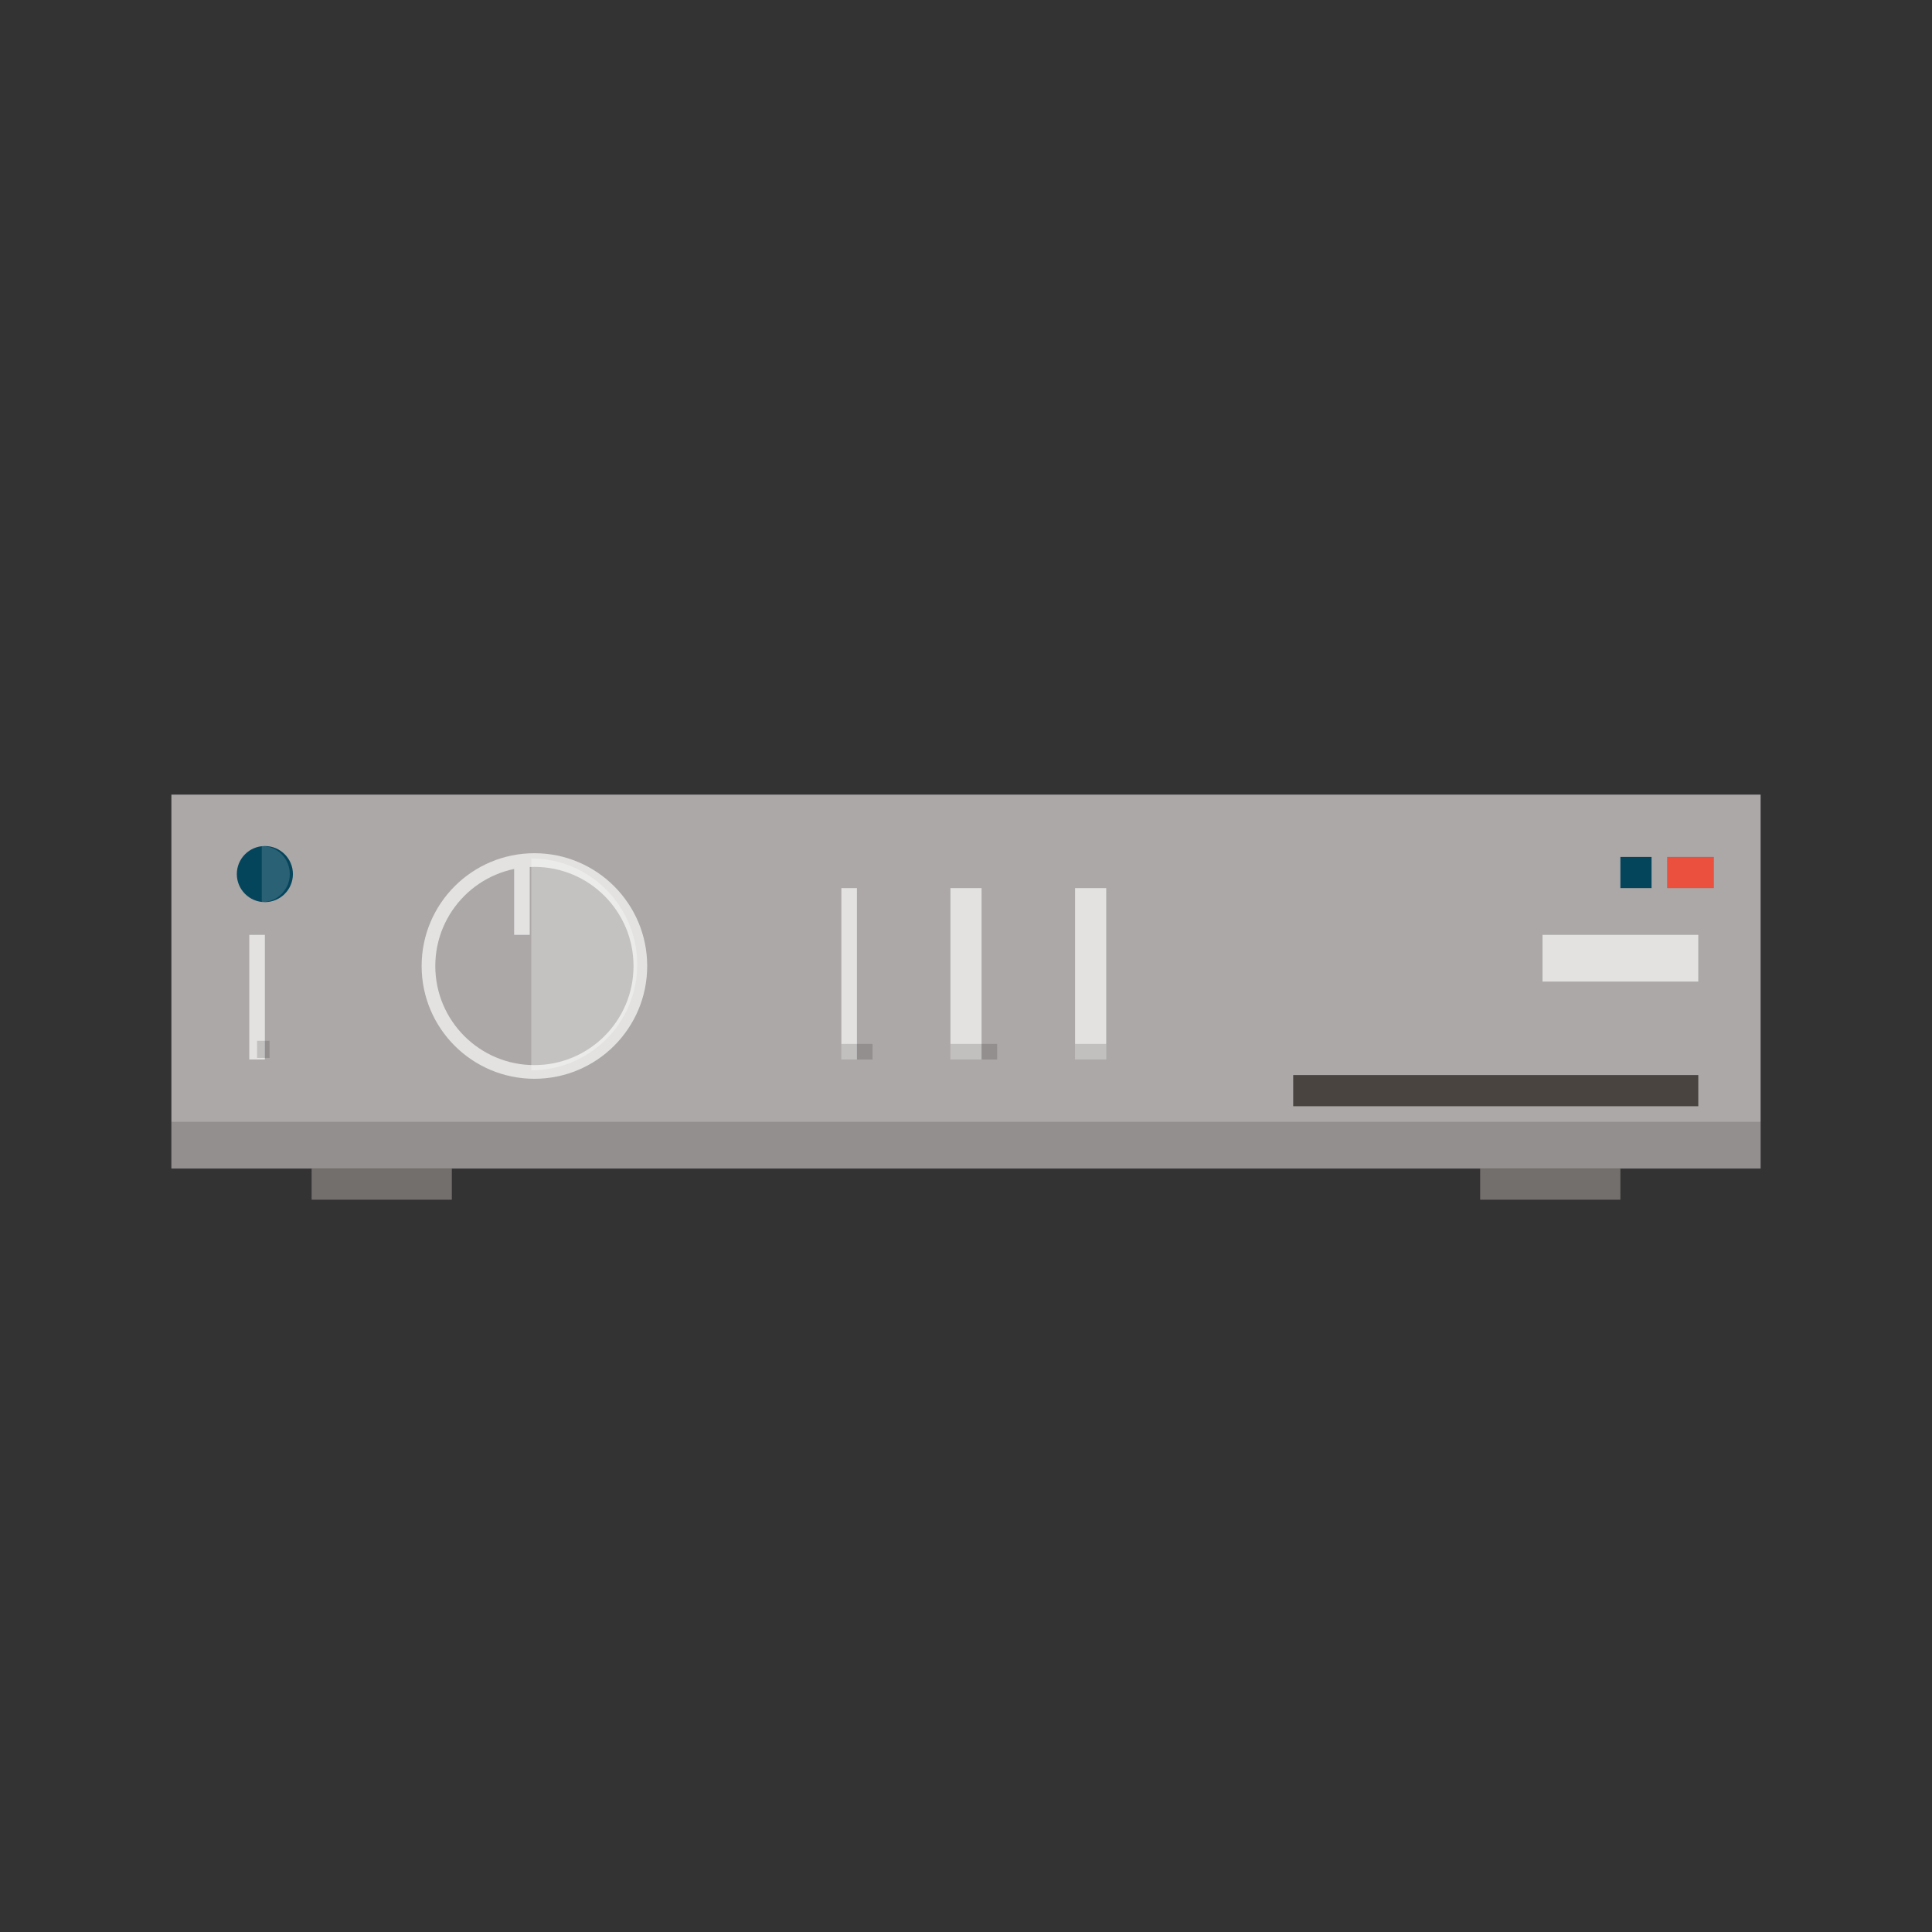
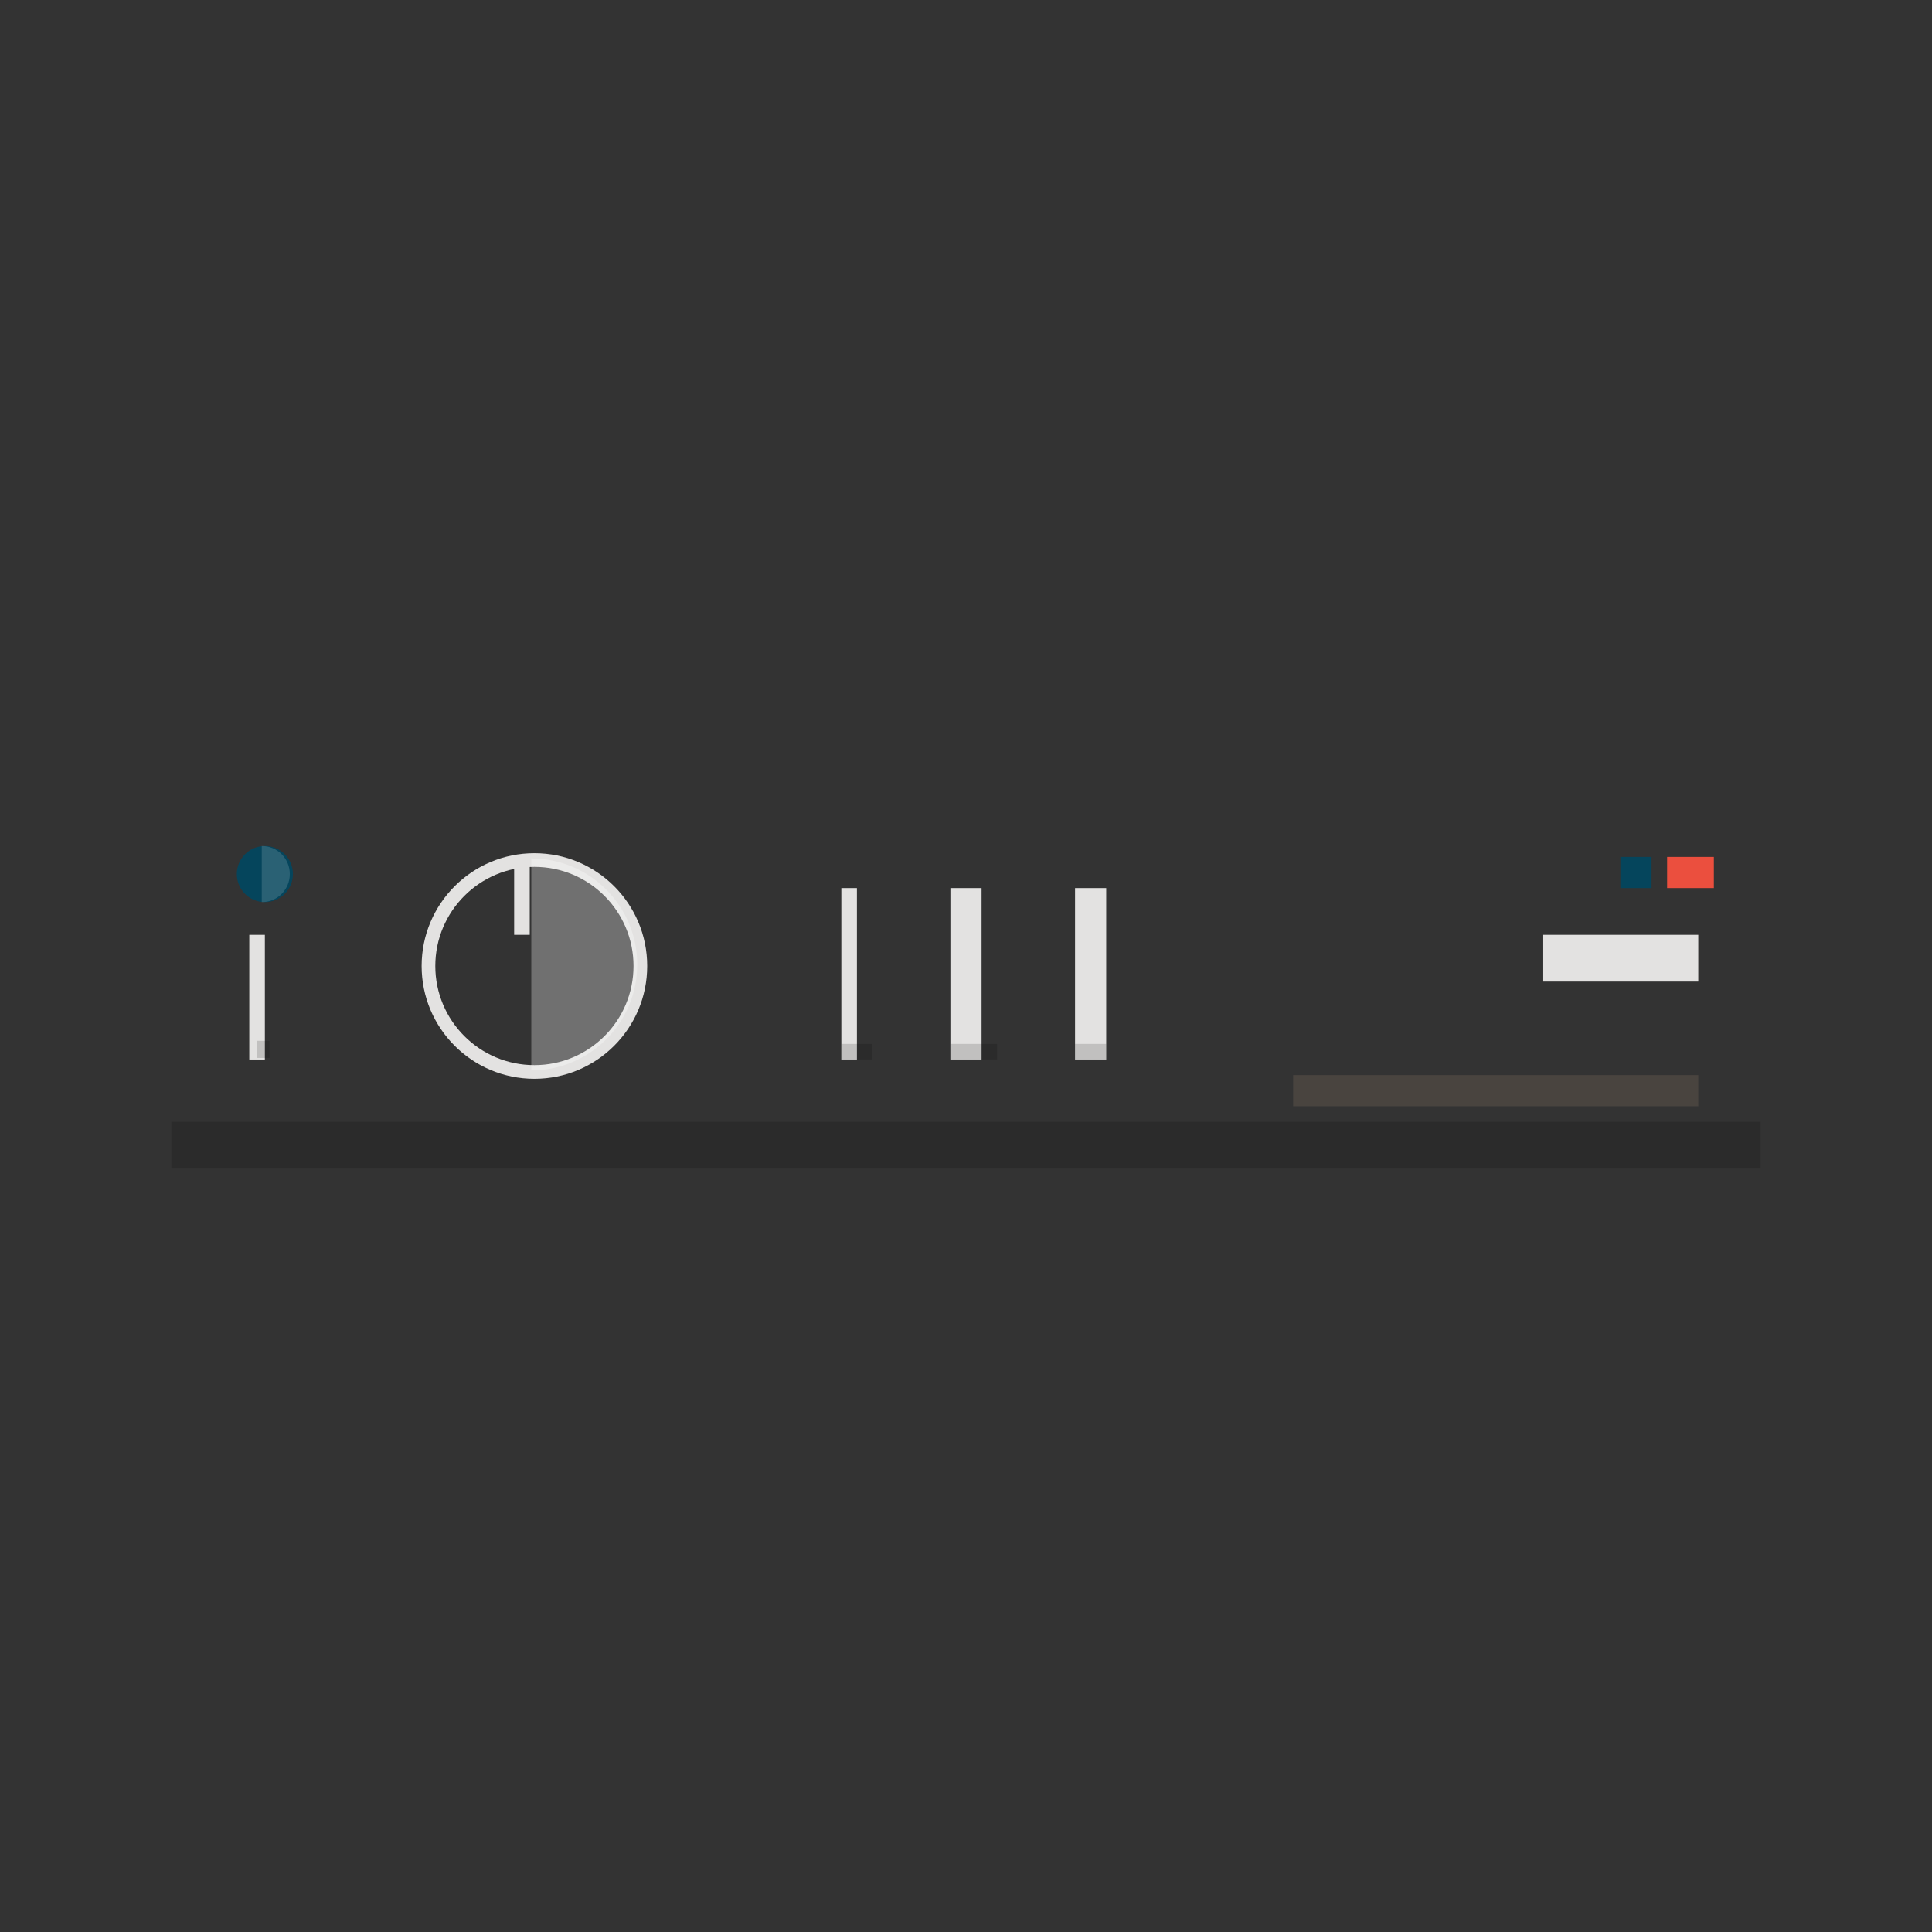
<svg xmlns="http://www.w3.org/2000/svg" width="124" height="124" viewBox="0 0 124 124">
  <rect x="0" y="0" width="124" height="124" fill="#333333" stroke="none" />
-   <path fill="#aba8a7" d="M11 51h102v24H11z" />
  <circle cx="34.3" cy="62" r="6.8" fill="none" stroke="#e3e2e1" stroke-width=".878" stroke-miterlimit="10" />
  <circle cx="17" cy="56.1" r="1.8" fill="#05455c" />
  <path fill="#e3e2e1" d="M16 60h1v8h-1zM99 60h10v3H99zM54 57h1v11h-1zM61 57h2v11h-2zM69 57h2v11h-2z" />
  <path fill="#eb4f3e" d="M107 55h3v2h-3z" />
  <path fill="#05455c" d="M104 55h2v2h-2z" />
  <path fill="#49443f" d="M83 69h26v2H83z" />
  <path fill="none" stroke="#e3e2e1" stroke-miterlimit="10" d="M33.5 55v5" />
  <g fill="#736f6c">
-     <path d="M20 75h9v2h-9zM95 75h9v2h-9z" />
-   </g>
+     </g>
  <path opacity=".15" d="M11 72h102v3H11zM16.5 66.8h.8v1.1h-.8zM54 67h2v1h-2zM61 67h3v1h-3zM69 67h2v1h-2zM98.8 63h10.5z" />
  <path d="M16.8 54.3c1 0 1.8.8 1.8 1.8s-.8 1.8-1.8 1.8" opacity=".15" fill="#fff" />
  <path d="M34.1 55.1c3.8 0 6.8 3.1 6.8 6.8 0 3.8-3.1 6.8-6.8 6.8" opacity=".3" fill="#fff" />
</svg>